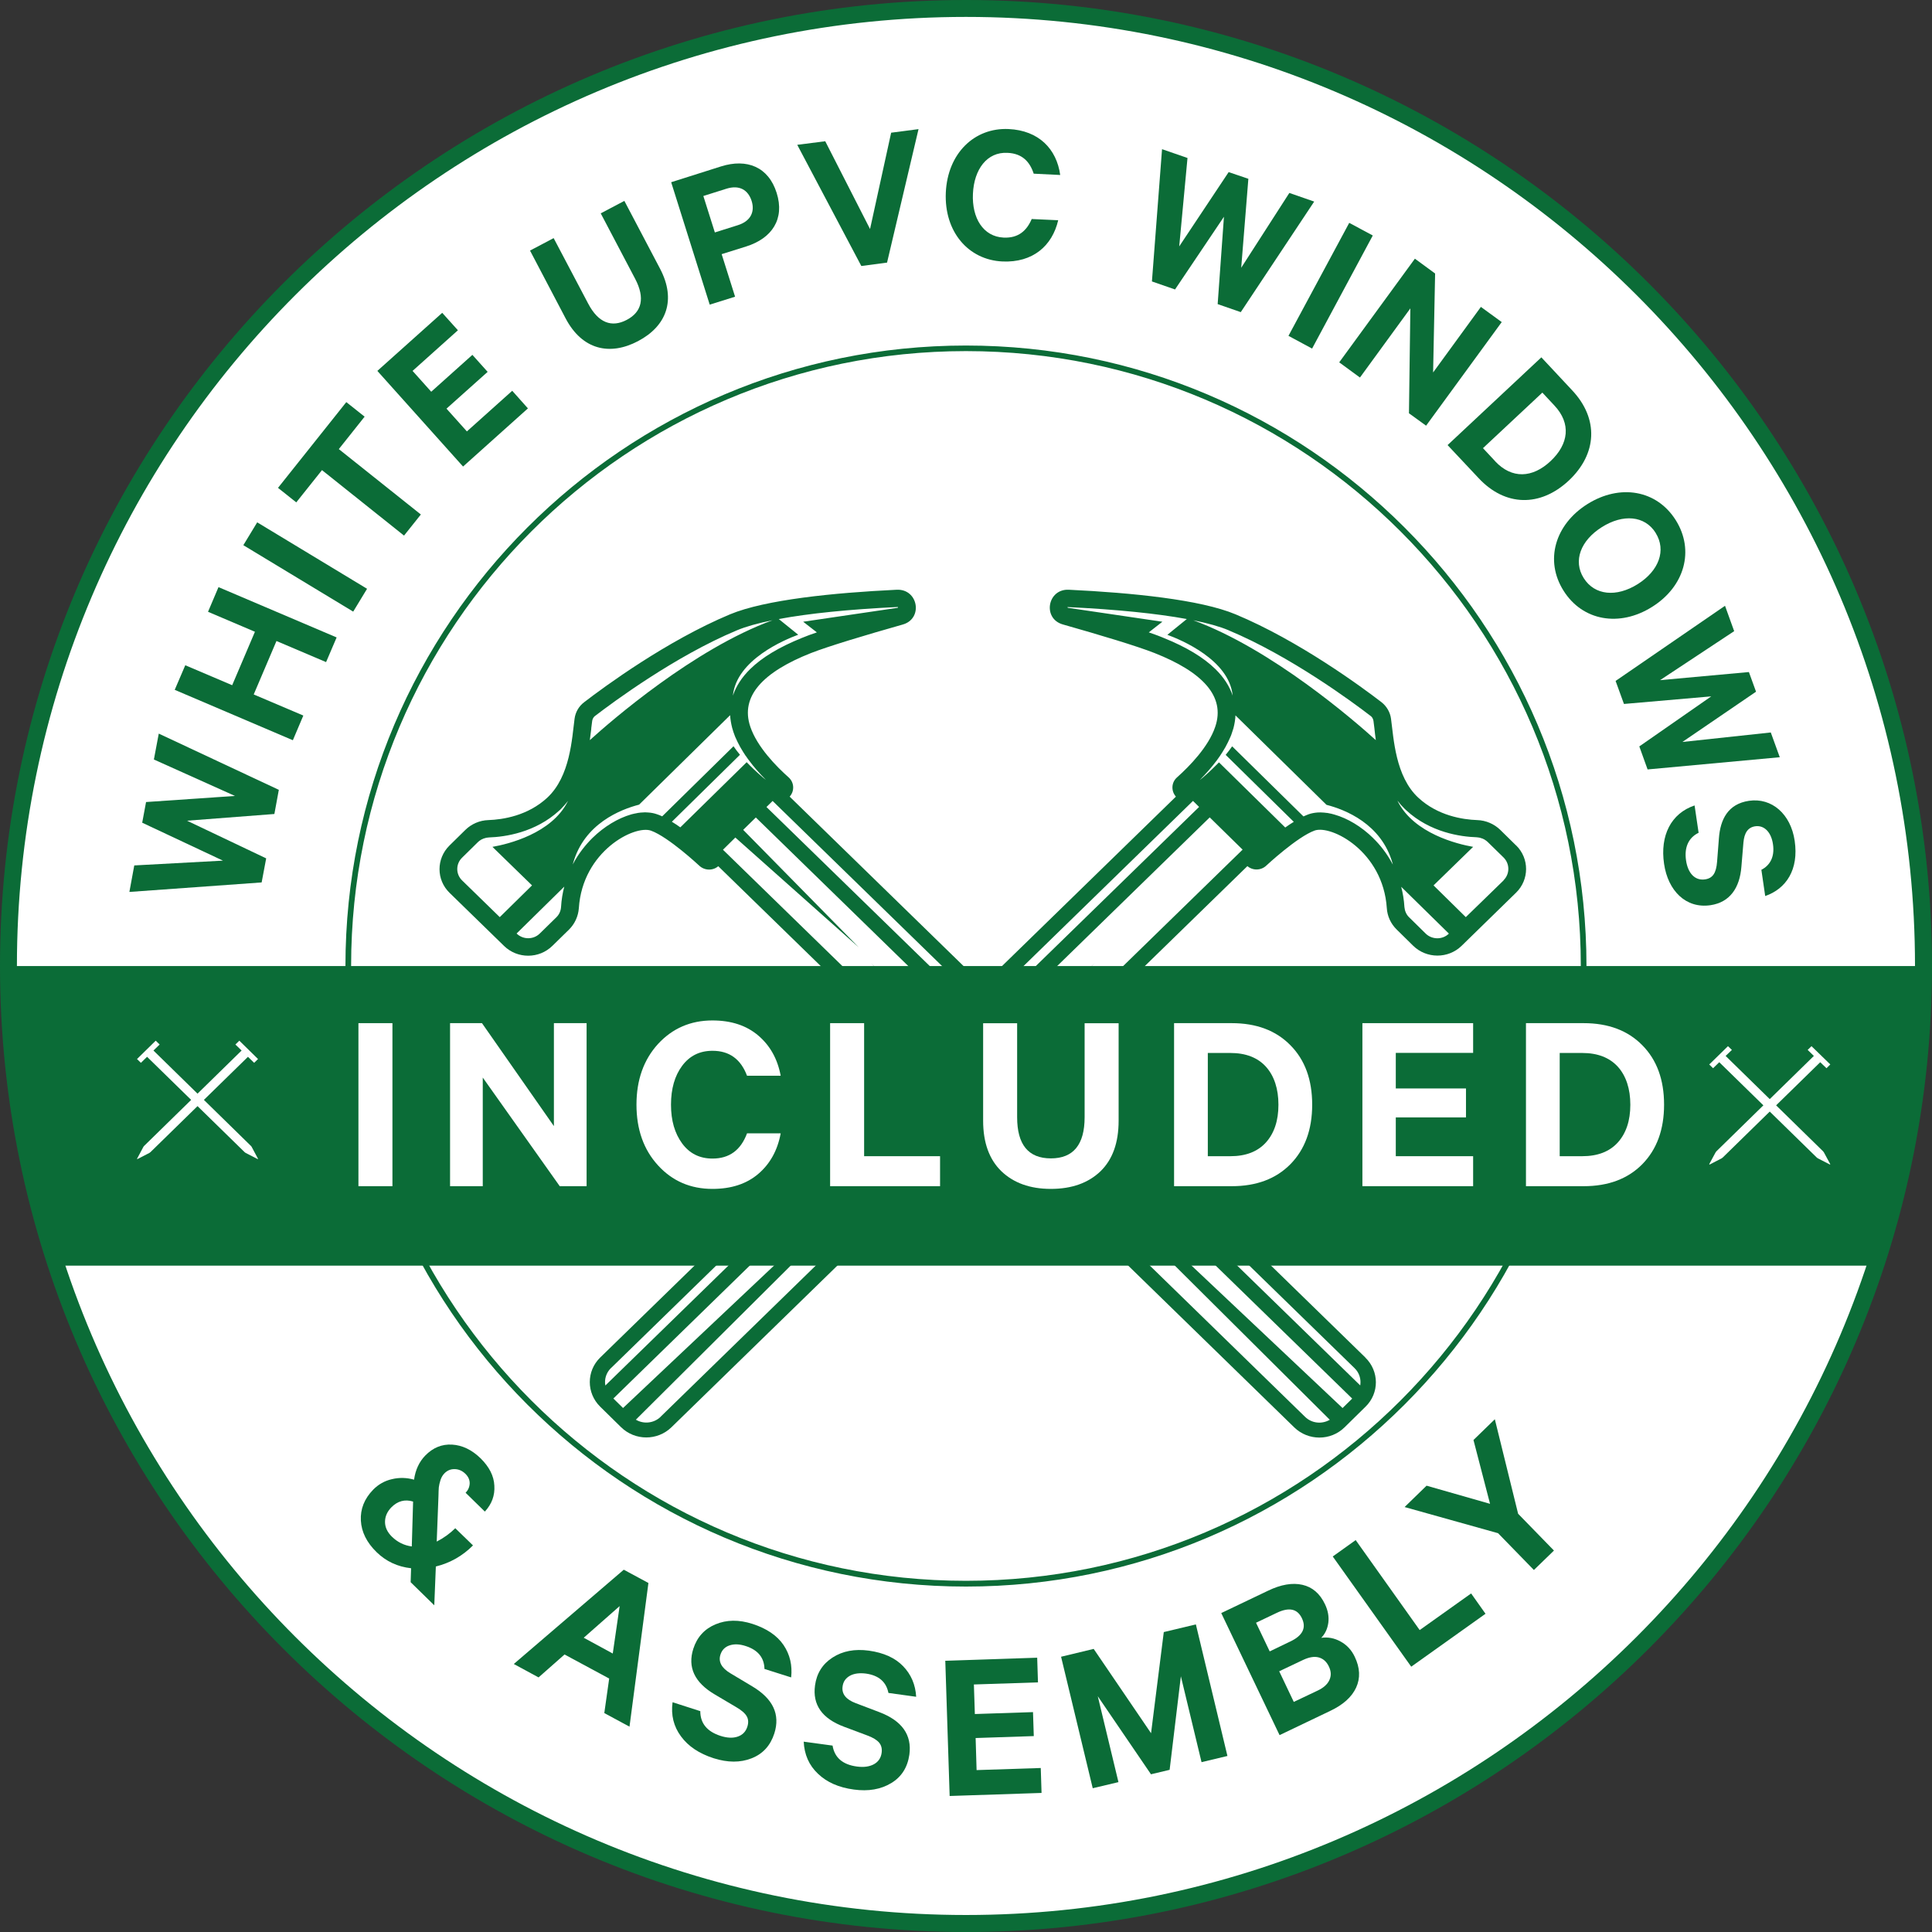
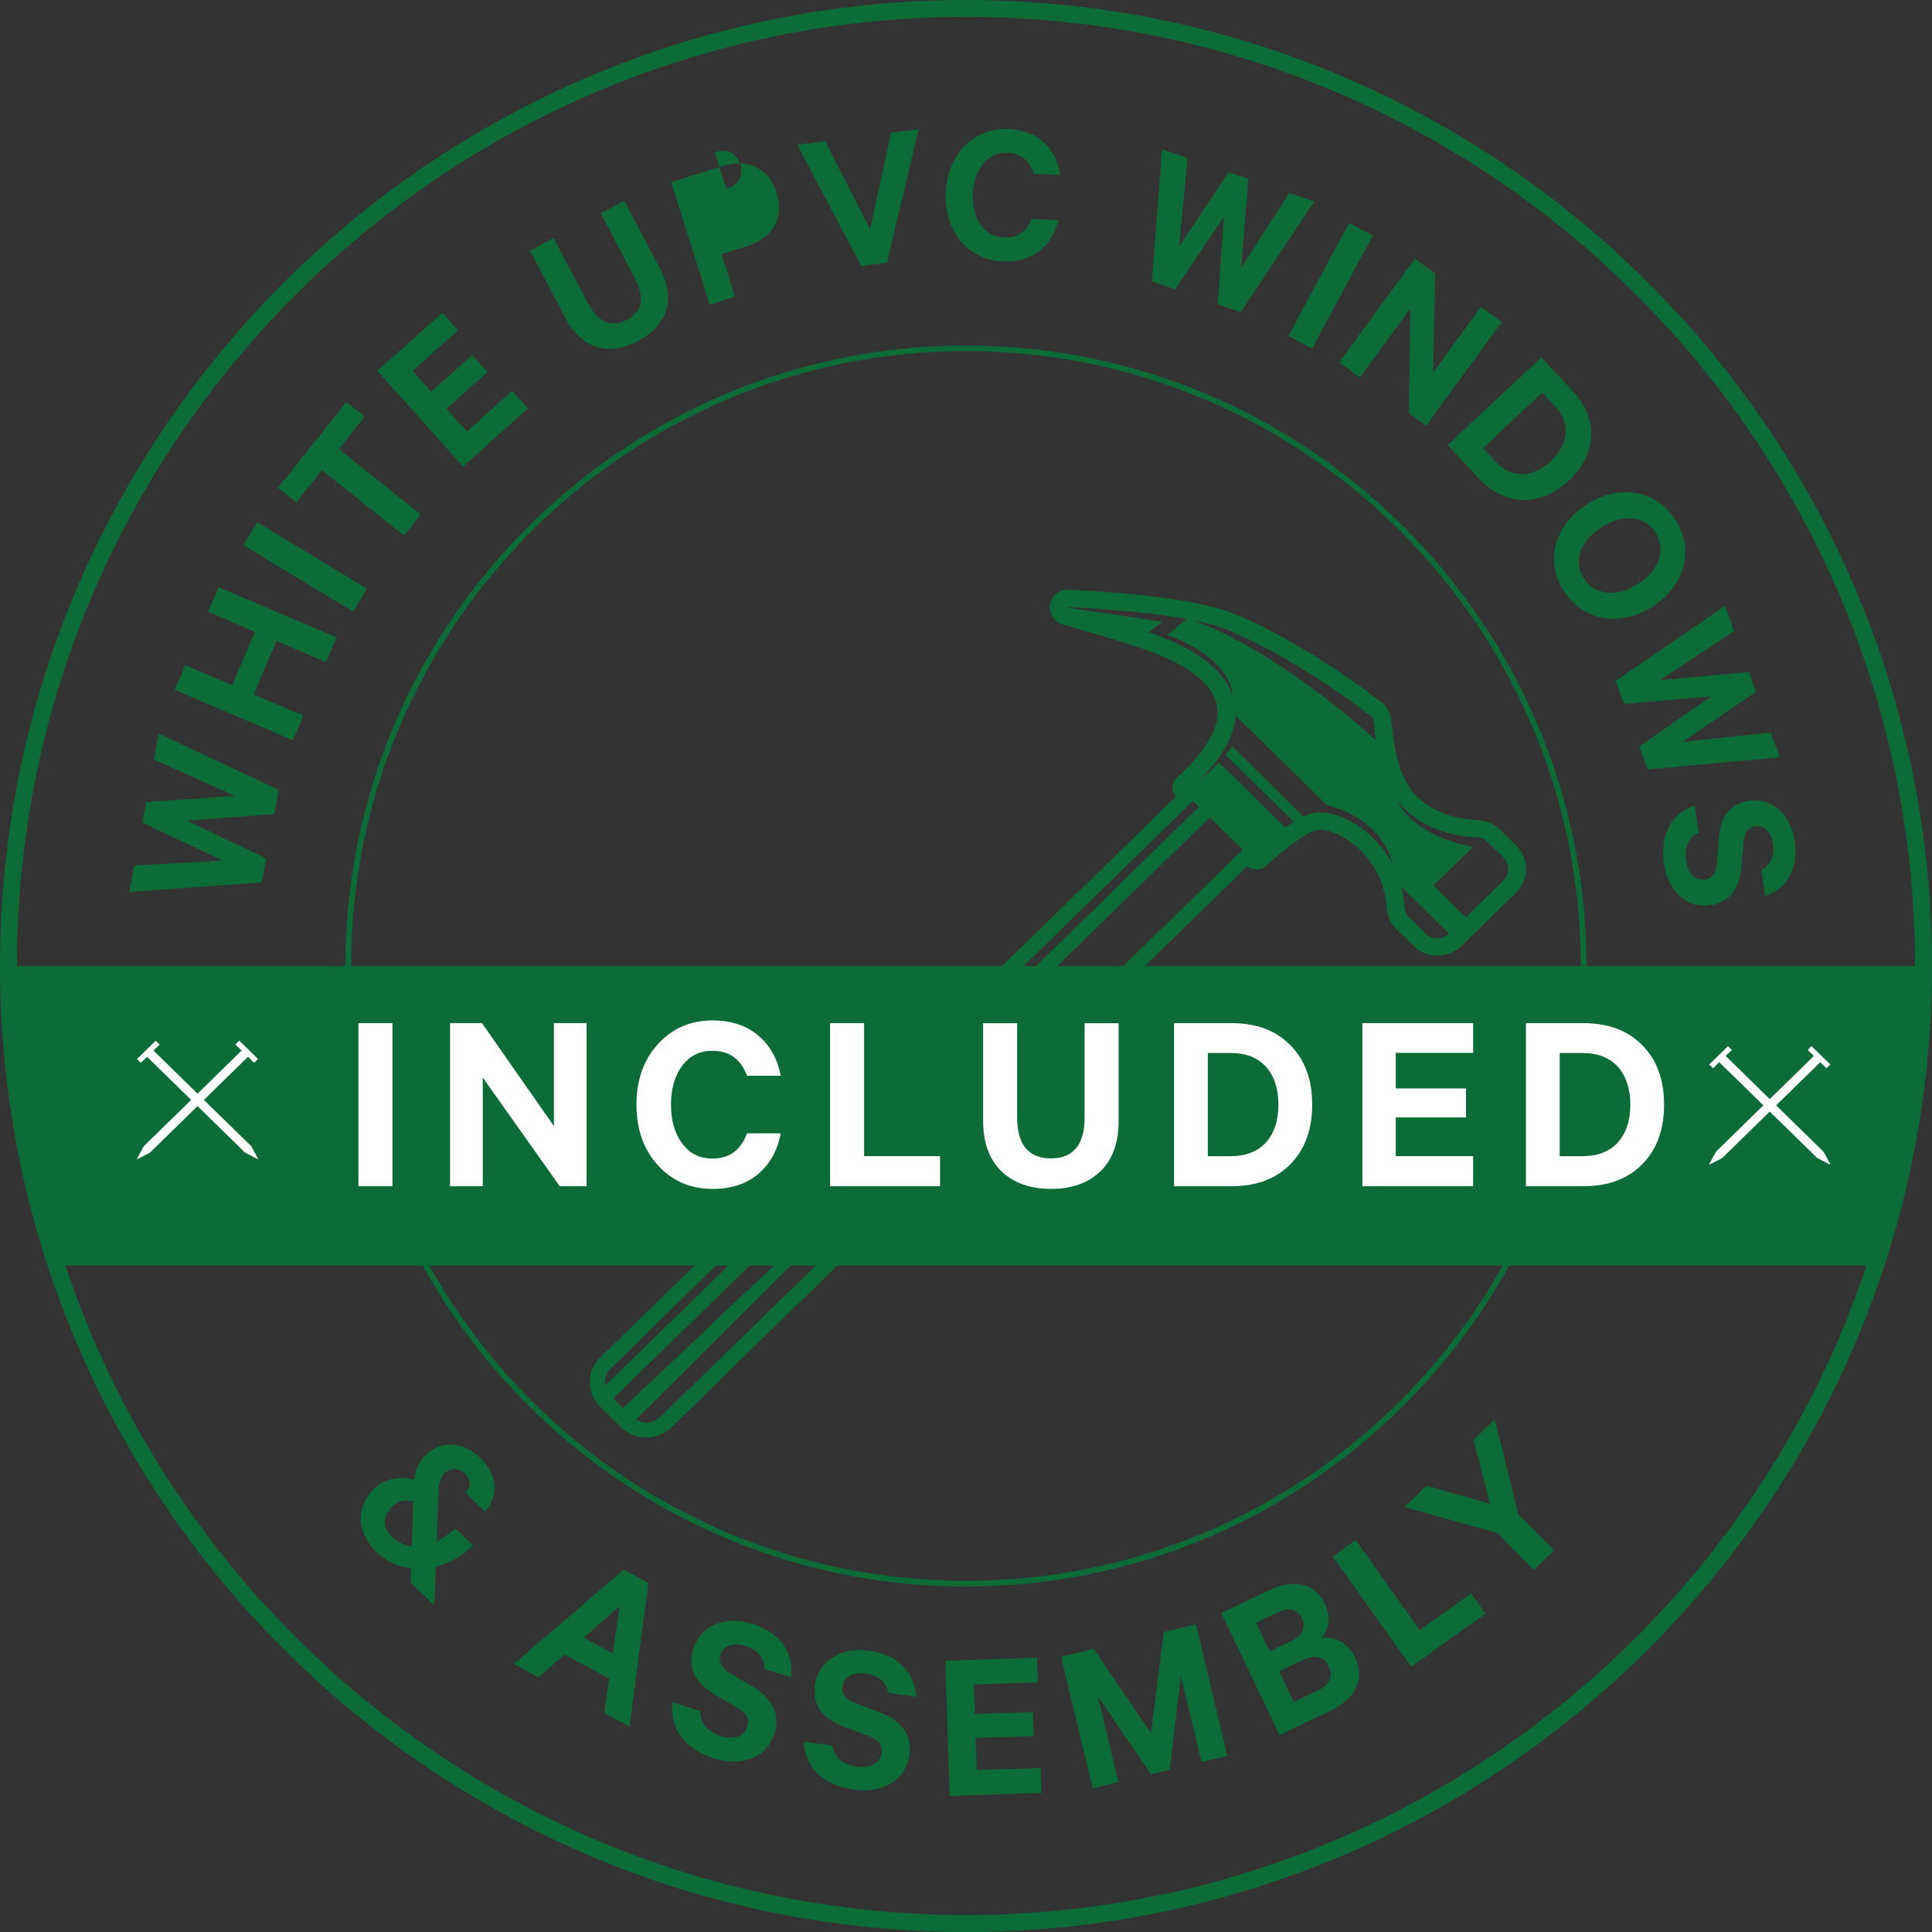
<svg xmlns="http://www.w3.org/2000/svg" xml:space="preserve" width="566px" height="566px" version="1.1" style="shape-rendering:geometricPrecision; text-rendering:geometricPrecision; image-rendering:optimizeQuality; fill-rule:evenodd; clip-rule:evenodd" viewBox="0 0 221.59 221.59">
  <rect x="0" y="0" width="221.59" height="221.59" fill="#333333" stroke="none" />
  <defs>
    <style type="text/css">
   
    .fil1 {fill:#0B6C37;fill-rule:nonzero}
    .fil0 {fill:white;fill-rule:nonzero}
   
  </style>
  </defs>
  <g id="Layer_x0020_1">
    <g id="_1925774716448">
-       <path class="fil0" d="M220.61 110.79c0,60.65 -49.16,109.82 -109.81,109.82 -60.65,0 -109.83,-49.17 -109.83,-109.82 0,-60.65 49.17,-109.82 109.83,-109.82 60.65,0 109.81,49.17 109.81,109.82z" />
      <g>
        <path class="fil1" d="M55.61 173.37l-2.21 -2.16c0.29,-0.29 0.45,-0.65 0.47,-1.06 0.01,-0.41 -0.15,-0.78 -0.5,-1.12 -0.35,-0.34 -0.76,-0.52 -1.22,-0.53 -0.46,-0.01 -0.85,0.15 -1.19,0.5 -0.19,0.2 -0.34,0.45 -0.44,0.76 -0.1,0.31 -0.16,0.59 -0.19,0.83 -0.02,0.24 -0.03,0.57 -0.04,1.01l-0.2 5.21c0.79,-0.4 1.51,-0.92 2.13,-1.53l2.03 1.97c-1.19,1.2 -2.61,2.01 -4.26,2.42l-0.18 4.45 -2.71 -2.65 0.05 -1.6c-1.55,-0.17 -2.87,-0.79 -3.95,-1.84 -1.14,-1.11 -1.74,-2.32 -1.81,-3.63 -0.07,-1.32 0.4,-2.5 1.41,-3.54 0.6,-0.61 1.32,-1.02 2.16,-1.21 0.84,-0.2 1.68,-0.18 2.53,0.06 0.16,-1.13 0.59,-2.05 1.29,-2.77 0.88,-0.9 1.9,-1.32 3.08,-1.25 1.16,0.07 2.25,0.59 3.25,1.56 1,0.98 1.54,2.03 1.59,3.15 0.07,1.12 -0.29,2.1 -1.08,2.96l-0.01 0.01zm-10.65 2.89c0.64,0.62 1.39,0.99 2.27,1.11l0.15 -5.15c-0.95,-0.29 -1.78,-0.06 -2.5,0.67 -0.48,0.5 -0.72,1.05 -0.72,1.67 0,0.61 0.27,1.18 0.8,1.7l0 0zm0 0l0 0 0 0z" />
      </g>
      <path class="fil1" d="M71.55 180.04l2.82 1.52 -2.17 16.48 -2.89 -1.56 0.56 -3.96 -5.12 -2.76 -2.98 2.63 -2.84 -1.54 12.61 -10.81 0.01 0zm-0.48 4.17l-4.12 3.63 3.33 1.81 0.79 -5.44z" />
      <g>
        <path class="fil1" d="M77.15 195.24l3.17 1.02c0,1.39 0.77,2.34 2.33,2.84 0.75,0.24 1.41,0.27 1.96,0.08 0.56,-0.19 0.93,-0.57 1.11,-1.15 0.14,-0.44 0.12,-0.85 -0.08,-1.19 -0.2,-0.35 -0.6,-0.69 -1.2,-1.04l-2.45 -1.45c-2.33,-1.37 -3.15,-3.12 -2.47,-5.25 0.43,-1.33 1.28,-2.27 2.55,-2.8 1.27,-0.53 2.67,-0.55 4.23,-0.05 1.64,0.53 2.83,1.34 3.57,2.43 0.74,1.1 1.02,2.33 0.87,3.71l-3.06 -0.97c-0.03,-1.3 -0.75,-2.18 -2.16,-2.63 -0.71,-0.23 -1.32,-0.25 -1.85,-0.07 -0.52,0.17 -0.87,0.53 -1.04,1.06 -0.26,0.81 0.12,1.53 1.15,2.14l2.49 1.49c2.39,1.42 3.24,3.22 2.54,5.41 -0.45,1.39 -1.31,2.34 -2.61,2.85 -1.3,0.51 -2.74,0.5 -4.35,-0.01 -1.65,-0.53 -2.9,-1.36 -3.74,-2.5 -0.84,-1.13 -1.17,-2.44 -0.97,-3.92l0.01 0zm0 0l0 0 0 0z" />
      </g>
      <g>
        <path class="fil1" d="M92.18 199.76l3.31 0.45c0.23,1.38 1.16,2.18 2.78,2.4 0.79,0.11 1.44,0.02 1.96,-0.26 0.51,-0.28 0.81,-0.72 0.89,-1.32 0.06,-0.46 -0.03,-0.85 -0.29,-1.16 -0.25,-0.3 -0.7,-0.58 -1.35,-0.82l-2.67 -1c-2.52,-0.94 -3.64,-2.52 -3.33,-4.75 0.19,-1.38 0.86,-2.45 2.01,-3.19 1.16,-0.75 2.54,-1.01 4.17,-0.79 1.7,0.24 3.01,0.83 3.92,1.78 0.92,0.95 1.42,2.12 1.5,3.51l-3.18 -0.44c-0.26,-1.28 -1.11,-2.01 -2.58,-2.22 -0.73,-0.09 -1.35,-0.02 -1.84,0.25 -0.48,0.27 -0.77,0.67 -0.84,1.23 -0.12,0.84 0.38,1.49 1.5,1.91l2.71 1.03c2.61,0.99 3.76,2.62 3.45,4.88 -0.21,1.46 -0.9,2.55 -2.08,3.26 -1.19,0.72 -2.62,0.97 -4.29,0.74 -1.72,-0.23 -3.09,-0.83 -4.11,-1.81 -1.03,-0.97 -1.57,-2.2 -1.64,-3.7l0 0.02zm0 0l0 0 0 0z" />
      </g>
      <polygon class="fil1" points="108.42,190.48 118.96,190.13 119.05,192.96 111.7,193.2 111.81,196.59 118.48,196.37 118.57,199.12 111.9,199.34 112.01,203.02 119.37,202.78 119.46,205.64 108.92,205.99 " />
      <polygon class="fil1" points="134.15,202.99 132.01,203.5 125.91,194.55 128.28,204.4 125.33,205.1 121.7,190.02 125.44,189.12 132.02,198.79 133.48,187.19 137.16,186.31 140.78,201.4 137.81,202.11 135.44,192.26 " />
      <g>
        <path class="fil1" d="M151.54 187.85c0.78,-0.11 1.51,0.03 2.23,0.43 0.71,0.39 1.25,0.98 1.61,1.74 0.61,1.27 0.66,2.45 0.16,3.54 -0.5,1.08 -1.49,1.97 -2.97,2.67l-5.81 2.78 -6.69 -14 5.36 -2.56c1.49,-0.72 2.81,-0.94 3.95,-0.68 1.14,0.26 2.01,1 2.59,2.23 0.35,0.73 0.47,1.44 0.38,2.13 -0.1,0.7 -0.37,1.27 -0.81,1.72l0 0zm-5.92 1.56l2.37 -1.14c1.42,-0.67 1.86,-1.57 1.33,-2.67 -0.52,-1.09 -1.48,-1.29 -2.89,-0.61l-2.37 1.13 1.57 3.29 -0.01 0zm1.1 2.28l1.67 3.51 2.76 -1.31c0.67,-0.32 1.11,-0.72 1.33,-1.21 0.22,-0.49 0.2,-1 -0.07,-1.55 -0.26,-0.55 -0.65,-0.89 -1.15,-1.03 -0.51,-0.14 -1.1,-0.04 -1.79,0.28l-2.76 1.31 0.01 0z" />
      </g>
      <polygon class="fil1" points="161.86,191.16 152.86,178.52 155.49,176.64 162.83,186.96 168.73,182.76 170.38,185.09 " />
      <polygon class="fil1" points="170.9,172.48 169,165.16 171.45,162.78 174.12,173.62 178.23,177.84 175.93,180.07 171.82,175.85 161.1,172.85 163.62,170.4 " />
      <g>
        <path class="fil1" d="M110.79 181.97c-39.24,0 -71.17,-31.93 -71.17,-71.17 0,-39.25 31.93,-71.17 71.17,-71.17 39.24,0 71.17,31.92 71.17,71.17 0,39.24 -31.93,71.17 -71.17,71.17l0 0zm0 -141.7c-38.89,0 -70.52,31.63 -70.52,70.52 0,38.89 31.63,70.52 70.52,70.52 38.89,0 70.52,-31.63 70.52,-70.52 0,-38.89 -31.63,-70.52 -70.52,-70.52z" />
      </g>
      <g>
-         <path class="fil1" d="M156.6 155.7l-66.03 -64.33c0.58,-0.65 0.53,-1.63 -0.12,-2.21 -1.43,-1.27 -3.61,-3.5 -4.39,-5.8 -1.2,-3.52 1.49,-6.3 6.96,-8.46 2.03,-0.79 6.15,-2.03 10.52,-3.27 2.37,-0.67 1.78,-4.1 -0.69,-3.99 -7.26,0.35 -15.08,1.14 -19.12,2.82 -7.25,3.03 -14.43,8.31 -16.73,10.08 -0.61,0.46 -1,1.14 -1.1,1.89 -0.3,2.25 -0.49,6.62 -3.14,9.07 -2.23,2.06 -5.06,2.5 -6.75,2.56 -0.99,0.03 -1.94,0.44 -2.64,1.13l-1.82 1.79c-1.52,1.5 -1.52,3.93 0.01,5.42l6.26 6.1c1.53,1.49 4.01,1.49 5.54,-0.02l1.89 -1.85c0.67,-0.66 1.07,-1.53 1.14,-2.46 0.42,-6.55 6.39,-9.57 8.27,-8.9 2.01,0.72 5.52,4 5.52,4 0.61,0.59 1.57,0.62 2.2,0.08l66.07 64.37c1.6,1.55 4.17,1.55 5.76,-0.01l2.41 -2.37c1.59,-1.55 1.58,-4.07 -0.02,-5.63l0 -0.01zm-92.25 -51.67c-0.03,0.45 -0.22,0.87 -0.54,1.18l-1.9 1.86c-0.73,0.72 -1.92,0.72 -2.66,0l0 0c0,0 5.47,-5.38 5.47,-5.38 -0.19,0.72 -0.32,1.5 -0.37,2.33l0 0.01zm0.76 -12.09c-1.86,3.66 -6.8,4.87 -8.63,5.19l4.54 4.42 -3.7 3.64 -4.32 -4.21c-0.74,-0.72 -0.74,-1.89 0,-2.61l1.82 -1.79c0.1,-0.1 0.22,-0.19 0.35,-0.26 0,0 0,0 0,0 0,0 0.02,-0.01 0.02,-0.02 0.06,-0.02 0.11,-0.05 0.16,-0.07 0.03,-0.02 0.05,-0.03 0.08,-0.04 0.02,0 0.04,-0.02 0.06,-0.02l0 0c0.18,-0.07 0.38,-0.11 0.59,-0.12 1.83,-0.06 5.32,-0.55 8.08,-3.1 0.06,-0.05 0.13,-0.11 0.19,-0.18l0 0c0.29,-0.29 0.56,-0.6 0.81,-0.92 -0.02,0.03 -0.04,0.06 -0.05,0.1l0 -0.01zm23.5 -0.08l29.55 28.79 -0.71 0.68 -29.54 -28.77 0.7 -0.69 0 -0.01zm14.34 -22.23c0,0 0.03,0 0.04,0 0,0 0,0.02 0.01,0.02l-0.03 0.06 -10.85 1.6 1.57 1.22c-0.27,0.09 -0.51,0.18 -0.74,0.26 -0.02,0.01 -0.04,0.01 -0.06,0.02 -0.1,0.04 -0.2,0.07 -0.29,0.11 -0.02,0.01 -0.04,0.01 -0.05,0.02 -0.1,0.04 -0.19,0.07 -0.28,0.11 -0.09,0.04 -0.19,0.07 -0.28,0.11 -2.63,1.06 -4.58,2.24 -5.95,3.58 -0.96,0.94 -1.62,1.97 -1.98,3.04 0,0 0,0 0,-0.01 0.42,-4.1 5.93,-6.4 7.49,-6.97l-2.23 -1.8c3.43,-0.64 8.03,-1.11 13.63,-1.38l0 0.01zm-35.14 13.93c0.04,-0.32 0.07,-0.61 0.11,-0.87 0.03,-0.2 0.12,-0.38 0.26,-0.52 0.03,-0.03 0.05,-0.05 0.09,-0.07 2.02,-1.55 9.17,-6.85 16.26,-9.81 1.03,-0.43 2.39,-0.81 4.07,-1.15 -9.02,3.29 -18.51,11.54 -20.95,13.75 0.07,-0.48 0.12,-0.93 0.17,-1.33l-0.01 0zm10.23 11.34c-0.32,-0.23 -0.65,-0.45 -0.98,-0.65l7.81 -7.68c-0.3,-0.36 -0.54,-0.69 -0.74,-0.98l-8.18 8.04c-0.2,-0.09 -0.4,-0.18 -0.6,-0.24 -0.31,-0.11 -0.65,-0.18 -1,-0.2 -0.12,-0.01 -0.23,-0.02 -0.35,-0.02 0,0 0,0 -0.01,0 -0.12,0 -0.24,0.01 -0.36,0.02 0,0 -0.01,0 -0.02,0 -0.11,0 -0.24,0.02 -0.35,0.04 -0.02,0 -0.04,0 -0.05,0 -0.11,0.02 -0.22,0.04 -0.34,0.07 -0.02,0 -0.05,0 -0.07,0.01 -0.11,0.03 -0.22,0.05 -0.34,0.08 -0.03,0.01 -0.05,0.02 -0.07,0.02 -1.49,0.43 -3.08,1.37 -4.45,2.71 -0.74,0.74 -1.57,1.73 -2.25,3.03 0.02,-0.05 0.02,-0.08 0.04,-0.14 1.27,-4.55 5.47,-6.18 7.57,-6.72l10.44 -10.26c0.03,0.48 0.11,0.97 0.24,1.47 0.04,0.15 0.09,0.3 0.14,0.46 0.04,0.11 0.08,0.22 0.12,0.33 0.02,0.06 0.05,0.13 0.07,0.19 0.02,0.04 0.03,0.07 0.04,0.09 0.08,0.18 0.17,0.36 0.25,0.54l0 0c0.19,0.38 0.39,0.75 0.62,1.11 0.1,0.15 0.2,0.3 0.29,0.45 0.02,0.02 0.04,0.05 0.06,0.07 0.1,0.15 0.2,0.3 0.31,0.44 0.61,0.83 1.29,1.59 1.97,2.27 -0.11,-0.08 -0.23,-0.18 -0.35,-0.28 -0.75,-0.64 -1.36,-1.23 -1.86,-1.75l-7.61 7.47 0.01 0.01zm36.01 29.67l-1.67 1.59 -29.46 -28.7 1.42 -1.4 14.16 12.6 -13.26 -13.48 1.45 -1.42 29.51 28.76 -1.76 1.68 -14.55 -13.73 14.16 14.09 0 0.01zm35.63 37.93l-35.03 -34.13 1.63 -1.58 36.24 36.05c-0.9,0.53 -2.07,0.42 -2.84,-0.34l0 0zm4.3 -1.01l-37.26 -35.14 1.7 -1.66 36.67 35.72 -1.11 1.09 0 -0.01zm2.04 -2.58l-36.37 -35.42 0.7 -0.69 35.01 34.12c0.56,0.54 0.77,1.29 0.65,2l0.01 -0.01zm0 0l0 0 0 0z" />
-       </g>
+         </g>
      <g>
        <path class="fil1" d="M173.89 96.97l-1.82 -1.79c-0.7,-0.68 -1.65,-1.09 -2.64,-1.12 -1.68,-0.06 -4.52,-0.5 -6.75,-2.56 -2.65,-2.45 -2.83,-6.83 -3.14,-9.08 -0.1,-0.74 -0.5,-1.42 -1.1,-1.89 -2.29,-1.76 -9.48,-7.05 -16.73,-10.07 -4.04,-1.69 -11.86,-2.47 -19.12,-2.82 -2.46,-0.12 -3.05,3.31 -0.69,3.98 4.37,1.24 8.49,2.48 10.52,3.28 5.47,2.16 8.16,4.95 6.96,8.46 -0.77,2.3 -2.96,4.53 -4.38,5.8 -0.66,0.58 -0.7,1.56 -0.13,2.21l-66.03 64.33c-1.59,1.55 -1.59,4.07 -0.01,5.63l2.41 2.37c1.59,1.55 4.16,1.56 5.76,0.01l66.07 -64.37c0.63,0.54 1.59,0.51 2.19,-0.08 0,0 3.52,-3.28 5.52,-4 1.88,-0.67 7.85,2.35 8.28,8.9 0.06,0.93 0.46,1.8 1.14,2.46l1.89 1.86c1.53,1.49 4,1.5 5.54,0.01l6.25 -6.1c1.53,-1.49 1.54,-3.92 0.02,-5.42l-0.01 0zm-32.98 -24.68c7.09,2.96 14.25,8.25 16.27,9.81 0.03,0.02 0.06,0.04 0.09,0.07 0.14,0.13 0.23,0.32 0.26,0.52 0.03,0.26 0.07,0.55 0.11,0.87 0.04,0.4 0.09,0.85 0.16,1.33 -2.43,-2.2 -11.92,-10.45 -20.94,-13.75 1.68,0.34 3.04,0.72 4.06,1.15l-0.01 0zm-1.51 4.45c-1.37,-1.34 -3.32,-2.52 -5.95,-3.58 -0.09,-0.04 -0.18,-0.07 -0.27,-0.11 -0.09,-0.03 -0.19,-0.07 -0.28,-0.11 -0.02,-0.01 -0.04,-0.01 -0.05,-0.02 -0.1,-0.03 -0.2,-0.07 -0.3,-0.11 -0.02,-0.01 -0.04,-0.01 -0.05,-0.02 -0.23,-0.08 -0.48,-0.17 -0.74,-0.26l1.56 -1.22 -10.85 -1.6 -0.03 -0.06c0,0 0,-0.02 0.01,-0.02 0.01,0 0.02,0 0.04,0 5.6,0.27 10.21,0.74 13.63,1.37l-2.23 1.81c1.56,0.57 7.08,2.86 7.49,6.97 0,0 0,0 0,0 -0.36,-1.07 -1.02,-2.1 -1.98,-3.04l0 0zm-69.32 80.17l66.75 -65.05 0.7 0.69 -68.1 66.36c-0.13,-0.71 0.09,-1.46 0.65,-2.01l0 0.01zm5.69 5.59c-0.78,0.75 -1.95,0.86 -2.84,0.33l52.62 -52.36 -54.09 51.02 -1.11 -1.09 68.4 -66.65 3.77 3.7 -66.76 65.05 0.01 0zm81.74 -66.36c-1.37,-1.35 -2.97,-2.29 -4.45,-2.71 -0.03,-0.01 -0.04,-0.02 -0.07,-0.02 -0.12,-0.04 -0.23,-0.06 -0.34,-0.09 -0.02,0 -0.05,0 -0.07,-0.01 -0.12,-0.03 -0.23,-0.05 -0.34,-0.07 -0.02,0 -0.04,0 -0.05,0 -0.11,-0.02 -0.24,-0.03 -0.35,-0.04 0,0 -0.01,0 -0.02,0 -0.12,-0.01 -0.24,-0.01 -0.36,-0.02l-0.01 0c-0.11,0 -0.23,0 -0.35,0.01 -0.35,0.03 -0.69,0.09 -1,0.2 -0.2,0.08 -0.39,0.15 -0.6,0.25l-8.18 -8.04c-0.2,0.29 -0.44,0.61 -0.74,0.98l7.81 7.68c-0.33,0.2 -0.66,0.42 -0.98,0.65l-7.6 -7.47c-0.51,0.52 -1.12,1.11 -1.86,1.75 -0.13,0.1 -0.24,0.2 -0.35,0.28 0.67,-0.68 1.35,-1.44 1.97,-2.27 0.1,-0.14 0.2,-0.29 0.31,-0.44 0.02,-0.02 0.03,-0.05 0.05,-0.07 0.1,-0.15 0.2,-0.3 0.29,-0.45 0.23,-0.36 0.44,-0.73 0.62,-1.11l0 0c0.09,-0.18 0.17,-0.36 0.25,-0.54 0.01,-0.03 0.03,-0.06 0.04,-0.09 0.02,-0.06 0.05,-0.13 0.08,-0.19 0.04,-0.11 0.08,-0.22 0.11,-0.33 0.05,-0.16 0.1,-0.31 0.15,-0.46 0.13,-0.5 0.21,-0.99 0.23,-1.47l10.44 10.26c2.11,0.54 6.31,2.17 7.58,6.72 0.01,0.04 0.02,0.09 0.03,0.13 -0.68,-1.29 -1.5,-2.3 -2.25,-3.02l0.01 0zm8.67 10.94c-0.73,0.72 -1.93,0.71 -2.66,0l-1.89 -1.86c-0.33,-0.31 -0.51,-0.74 -0.55,-1.18 -0.05,-0.83 -0.18,-1.61 -0.37,-2.33l5.47 5.37 0 0 0 0zm6.27 -6.1l-4.33 4.21 -3.7 -3.64 4.54 -4.42c-1.82,-0.32 -6.76,-1.53 -8.63,-5.19 -0.02,-0.03 -0.03,-0.06 -0.04,-0.1 0.24,0.32 0.51,0.63 0.81,0.92 0,0 0,0 0,0 0.06,0.06 0.12,0.12 0.18,0.17 2.77,2.56 6.25,3.04 8.08,3.1 0.21,0.01 0.4,0.05 0.6,0.13l0 0c0,0 0.04,0.01 0.06,0.01 0.02,0.02 0.05,0.03 0.07,0.04 0.06,0.02 0.11,0.05 0.16,0.07 0.01,0 0.02,0.01 0.02,0.02 0,0 0,0 0,0 0.13,0.08 0.25,0.16 0.35,0.26l1.83 1.79c0.73,0.72 0.73,1.89 0,2.61l0 0.02zm0 0l0 0 0 0z" />
      </g>
      <path class="fil1" d="M215.63 145.16l-209.67 0 -0.41 -0.75c-2.98,-12.81 -4.82,-19.72 -4.58,-33.61l219.64 0c-0.64,12 -1.73,20.98 -4.42,33.09l-0.56 1.28 0 -0.01z" />
      <g>
        <path class="fil1" d="M110.79 221.59c-61.09,0 -110.79,-49.71 -110.79,-110.8 0,-61.09 49.7,-110.79 110.79,-110.79 61.09,0 110.8,49.7 110.8,110.79 0,61.09 -49.71,110.8 -110.8,110.8l0 0zm0 -219.65c-60.02,0 -108.85,48.83 -108.85,108.85 0,60.02 48.83,108.85 108.85,108.85 60.02,0 108.85,-48.83 108.85,-108.85 0,-60.02 -48.83,-108.85 -108.85,-108.85z" />
      </g>
      <polygon class="fil0" points="41.11,136.05 45.01,136.05 45.01,117.35 41.11,117.35 " />
      <polygon class="fil0" points="67.28,117.35 67.28,136.05 64.2,136.05 55.37,123.59 55.37,136.05 51.62,136.05 51.62,117.35 55.28,117.35 63.53,129.16 63.53,117.35 " />
      <path class="fil0" d="M75.47 133.66c-1.64,-1.79 -2.47,-4.11 -2.47,-6.96 0,-2.84 0.83,-5.16 2.47,-6.96 1.65,-1.79 3.73,-2.7 6.24,-2.7 2.16,0 3.91,0.58 5.26,1.73 1.35,1.15 2.21,2.68 2.57,4.61l-3.86 0c-0.72,-1.91 -2.03,-2.86 -3.96,-2.86 -1.47,0 -2.62,0.57 -3.48,1.72 -0.85,1.14 -1.28,2.63 -1.28,4.46 0,1.83 0.43,3.29 1.28,4.45 0.86,1.16 2.01,1.73 3.48,1.73 1.93,0 3.24,-0.96 3.96,-2.89l3.86 0c-0.36,1.95 -1.22,3.5 -2.57,4.65 -1.35,1.15 -3.1,1.72 -5.26,1.72 -2.51,0 -4.6,-0.9 -6.24,-2.7z" />
      <polygon class="fil0" points="95.21,136.05 95.21,117.35 99.11,117.35 99.11,132.61 107.82,132.61 107.82,136.05 " />
      <g>
        <path class="fil0" d="M120.52 136.36c-2.37,0 -4.26,-0.68 -5.66,-2.02 -1.4,-1.35 -2.1,-3.29 -2.1,-5.8l0 -11.18 3.9 0 0 10.78c0,3.15 1.29,4.72 3.87,4.72 2.58,0 3.87,-1.58 3.87,-4.72l0 -10.78 3.9 0 0 11.18c0,2.52 -0.69,4.45 -2.08,5.8 -1.4,1.34 -3.29,2.02 -5.69,2.02l-0.01 0zm0 0l0 0 0 0z" />
      </g>
      <path class="fil0" d="M134.66 136.05l0 -18.7 6.61 0c2.83,0 5.07,0.84 6.73,2.53 1.67,1.68 2.5,3.96 2.5,6.82 0,2.87 -0.84,5.14 -2.5,6.83 -1.66,1.68 -3.9,2.52 -6.73,2.52l-6.61 0zm3.87 -3.44l2.59 0c1.76,0 3.12,-0.52 4.08,-1.58 0.95,-1.06 1.43,-2.5 1.43,-4.32 0,-1.82 -0.48,-3.3 -1.43,-4.36 -0.95,-1.05 -2.32,-1.58 -4.08,-1.58l-2.59 0 0 11.85 0 -0.01z" />
      <polygon class="fil0" points="156.26,117.35 168.96,117.35 168.96,120.76 160.09,120.76 160.09,124.84 168.14,124.84 168.14,128.16 160.09,128.16 160.09,132.61 168.96,132.61 168.96,136.05 156.26,136.05 " />
      <path class="fil0" d="M175.02 136.05l0 -18.7 6.61 0c2.83,0 5.07,0.84 6.73,2.53 1.67,1.68 2.5,3.96 2.5,6.82 0,2.87 -0.84,5.14 -2.5,6.83 -1.66,1.68 -3.9,2.52 -6.73,2.52l-6.61 0zm3.87 -3.44l2.58 0c1.77,0 3.13,-0.52 4.09,-1.58 0.95,-1.06 1.43,-2.5 1.43,-4.32 0,-1.82 -0.48,-3.3 -1.43,-4.36 -0.96,-1.05 -2.32,-1.58 -4.09,-1.58l-2.58 0 0 11.85 0 -0.01z" />
      <path class="fil0" d="M209.93 122.09l-2.16 -2.1 -0.44 0.43 0.71 0.69 -11.18 10.94c-0.04,0.04 -0.06,0.08 -0.09,0.12l-0.73 1.35c0,0 0.02,0.06 0.06,0.04l1.37 -0.71c0.04,-0.02 0.08,-0.05 0.12,-0.09l11.18 -10.93 0.72 0.69 0.44 -0.44 0 0.01z" />
      <path class="fil0" d="M196.04 122.09l2.15 -2.1 0.45 0.43 -0.72 0.69 11.18 10.94c0.04,0.04 0.07,0.08 0.09,0.12l0.73 1.35c0,0 -0.02,0.06 -0.05,0.04l-1.38 -0.71c-0.04,-0.02 -0.08,-0.05 -0.12,-0.09l-11.18 -10.93 -0.71 0.69 -0.45 -0.44 0.01 0.01z" />
      <path class="fil0" d="M29.6 121.47l-2.15 -2.11 -0.45 0.44 0.71 0.69 -11.18 10.94c-0.04,0.03 -0.06,0.07 -0.09,0.12l-0.72 1.35c0,0 0.02,0.06 0.04,0.04l1.38 -0.71c0.04,-0.03 0.08,-0.05 0.12,-0.09l11.18 -10.93 0.71 0.69 0.45 -0.44 0 0.01z" />
      <path class="fil0" d="M15.71 121.47l2.15 -2.11 0.45 0.44 -0.71 0.69 11.18 10.94c0.04,0.03 0.06,0.07 0.09,0.12l0.72 1.35c0,0 -0.02,0.06 -0.04,0.04l-1.38 -0.71c-0.04,-0.03 -0.08,-0.05 -0.12,-0.09l-11.18 -10.93 -0.71 0.69 -0.45 -0.44 0 0.01z" />
      <polygon class="fil1" points="16.75,91.99 26.95,91.29 17.65,87.11 18.21,84.14 31.98,90.59 31.47,93.36 21.45,94.13 30.53,98.45 30.01,101.21 14.84,102.3 15.4,99.26 25.57,98.71 16.31,94.36 16.75,92 " />
      <polygon class="fil1" points="25.06,67.34 38.61,73.11 37.4,75.94 31.71,73.52 29.1,79.65 34.79,82.07 33.59,84.9 20.04,79.12 21.25,76.3 26.63,78.59 29.24,72.46 23.86,70.17 " />
      <polygon class="fil1" points="42.1,67.53 40.51,70.15 27.91,62.53 29.5,59.91 " />
      <polygon class="fil1" points="31.89,55.95 39.72,46.12 41.82,47.79 38.86,51.51 48.27,59.01 46.34,61.43 36.93,53.92 33.98,57.62 31.88,55.95 " />
      <polygon class="fil1" points="50.72,35.88 52.52,37.88 47.32,42.54 49.46,44.93 54.18,40.7 55.93,42.65 51.21,46.87 53.55,49.48 58.75,44.82 60.55,46.84 53.11,53.51 43.28,42.54 50.73,35.87 " />
      <path class="fil1" d="M64.88 36.53l-4.09 -7.79 2.71 -1.43 3.96 7.51c1.17,2.23 2.71,2.77 4.42,1.87 1.72,-0.9 2.14,-2.48 0.97,-4.71l-3.95 -7.51 2.71 -1.43 4.1 7.79c1.88,3.59 0.72,6.59 -2.54,8.3 -3.25,1.71 -6.4,0.98 -8.29,-2.6l0 0z" />
-       <path class="fil1" d="M82.77 29.15l1.54 4.88 -2.91 0.91 -4.42 -14.04 5.71 -1.81c2.98,-0.94 5.45,0.05 6.39,3.04 0.94,2.98 -0.52,5.2 -3.5,6.14l-2.81 0.88 0 0zm0.53 -7.5l-2.63 0.83 1.32 4.18 2.63 -0.83c1.51,-0.47 1.97,-1.57 1.59,-2.78 -0.4,-1.26 -1.4,-1.88 -2.91,-1.4l0 0z" />
+       <path class="fil1" d="M82.77 29.15l1.54 4.88 -2.91 0.91 -4.42 -14.04 5.71 -1.81c2.98,-0.94 5.45,0.05 6.39,3.04 0.94,2.98 -0.52,5.2 -3.5,6.14l-2.81 0.88 0 0zm0.53 -7.5c1.51,-0.47 1.97,-1.57 1.59,-2.78 -0.4,-1.26 -1.4,-1.88 -2.91,-1.4l0 0z" />
      <polygon class="fil1" points="98.79,30.51 91.44,16.61 94.65,16.2 99.79,26.27 102.21,15.22 105.35,14.81 101.74,30.12 " />
      <path class="fil1" d="M115.68 14.8c3.47,0.16 5.51,2.29 5.92,5.27l-3.04 -0.15c-0.44,-1.36 -1.31,-2.32 -3.01,-2.39 -2.34,-0.12 -3.83,1.88 -3.96,4.69 -0.13,2.78 1.17,4.92 3.52,5.03 1.69,0.08 2.65,-0.79 3.22,-2.13l3.04 0.14c-0.69,2.95 -2.92,4.88 -6.39,4.73 -3.92,-0.18 -6.7,-3.41 -6.5,-7.91 0.21,-4.5 3.28,-7.46 7.2,-7.28l0 0z" />
      <polygon class="fil1" points="143.18,20.51 142.36,30.71 147.88,22.13 150.73,23.12 142.31,35.8 139.66,34.88 140.38,24.86 134.77,33.2 132.12,32.28 133.28,17.11 136.2,18.12 135.25,28.26 140.92,19.74 143.19,20.51 " />
      <polygon class="fil1" points="150.49,39.98 147.78,38.52 154.75,25.56 157.45,27.01 " />
      <polygon class="fil1" points="163.56,48.82 161.6,47.4 161.76,35.37 155.98,43.3 153.6,41.56 162.28,29.67 164.6,31.37 164.37,42.72 169.85,35.2 172.24,36.94 163.56,48.83 " />
      <path class="fil1" d="M176.78 40.98l3.55 3.8c3.05,3.25 2.87,7.27 -0.4,10.34 -3.28,3.06 -7.3,2.98 -10.34,-0.28l-3.56 -3.79 10.75 -10.06 0 -0.01zm-5.3 11.92c1.92,2.05 4.28,1.94 6.36,-0.01 2.1,-1.97 2.37,-4.32 0.45,-6.37l-1.39 -1.49 -6.81 6.37 1.39 1.49 0 0.01z" />
      <path class="fil1" d="M179.33 67.75c-2.19,-3.47 -0.98,-7.59 2.73,-9.93 3.74,-2.35 7.96,-1.63 10.14,1.84 2.18,3.47 1.02,7.61 -2.72,9.95 -3.72,2.34 -7.97,1.62 -10.15,-1.86l0 0zm10.56 -6.64c-1.24,-1.97 -3.73,-2.19 -6.17,-0.65 -2.43,1.53 -3.32,3.87 -2.08,5.84 1.25,1.99 3.75,2.23 6.19,0.7 2.44,-1.53 3.31,-3.89 2.06,-5.88l0 -0.01z" />
      <polygon class="fil1" points="201.4,79.34 192.96,85.1 203.1,84.01 204.13,86.85 188.97,88.25 188.02,85.61 196.27,79.87 186.26,80.74 185.3,78.1 197.85,69.48 198.9,72.39 190.4,78.01 200.59,77.08 201.41,79.34 " />
      <path class="fil1" d="M194.83 95.51c-1.22,0.59 -1.66,1.75 -1.45,3.17 0.21,1.47 1.02,2.35 2.18,2.18 0.88,-0.13 1.28,-0.72 1.38,-2.02l0.21 -2.7c0.16,-2.16 1.04,-3.93 3.44,-4.29 2.63,-0.39 4.8,1.52 5.25,4.58 0.49,3.32 -0.98,5.51 -3.38,6.34l-0.44 -3.01c0.93,-0.47 1.56,-1.42 1.33,-2.94 -0.2,-1.37 -1,-2.2 -2.04,-2.05 -0.83,0.13 -1.25,0.74 -1.35,1.88l-0.23 2.75c-0.19,2.45 -1.33,4.09 -3.54,4.42 -2.83,0.42 -4.88,-1.66 -5.33,-4.74 -0.48,-3.25 0.8,-5.79 3.5,-6.7l0.46 3.13 0.01 0z" />
    </g>
  </g>
</svg>